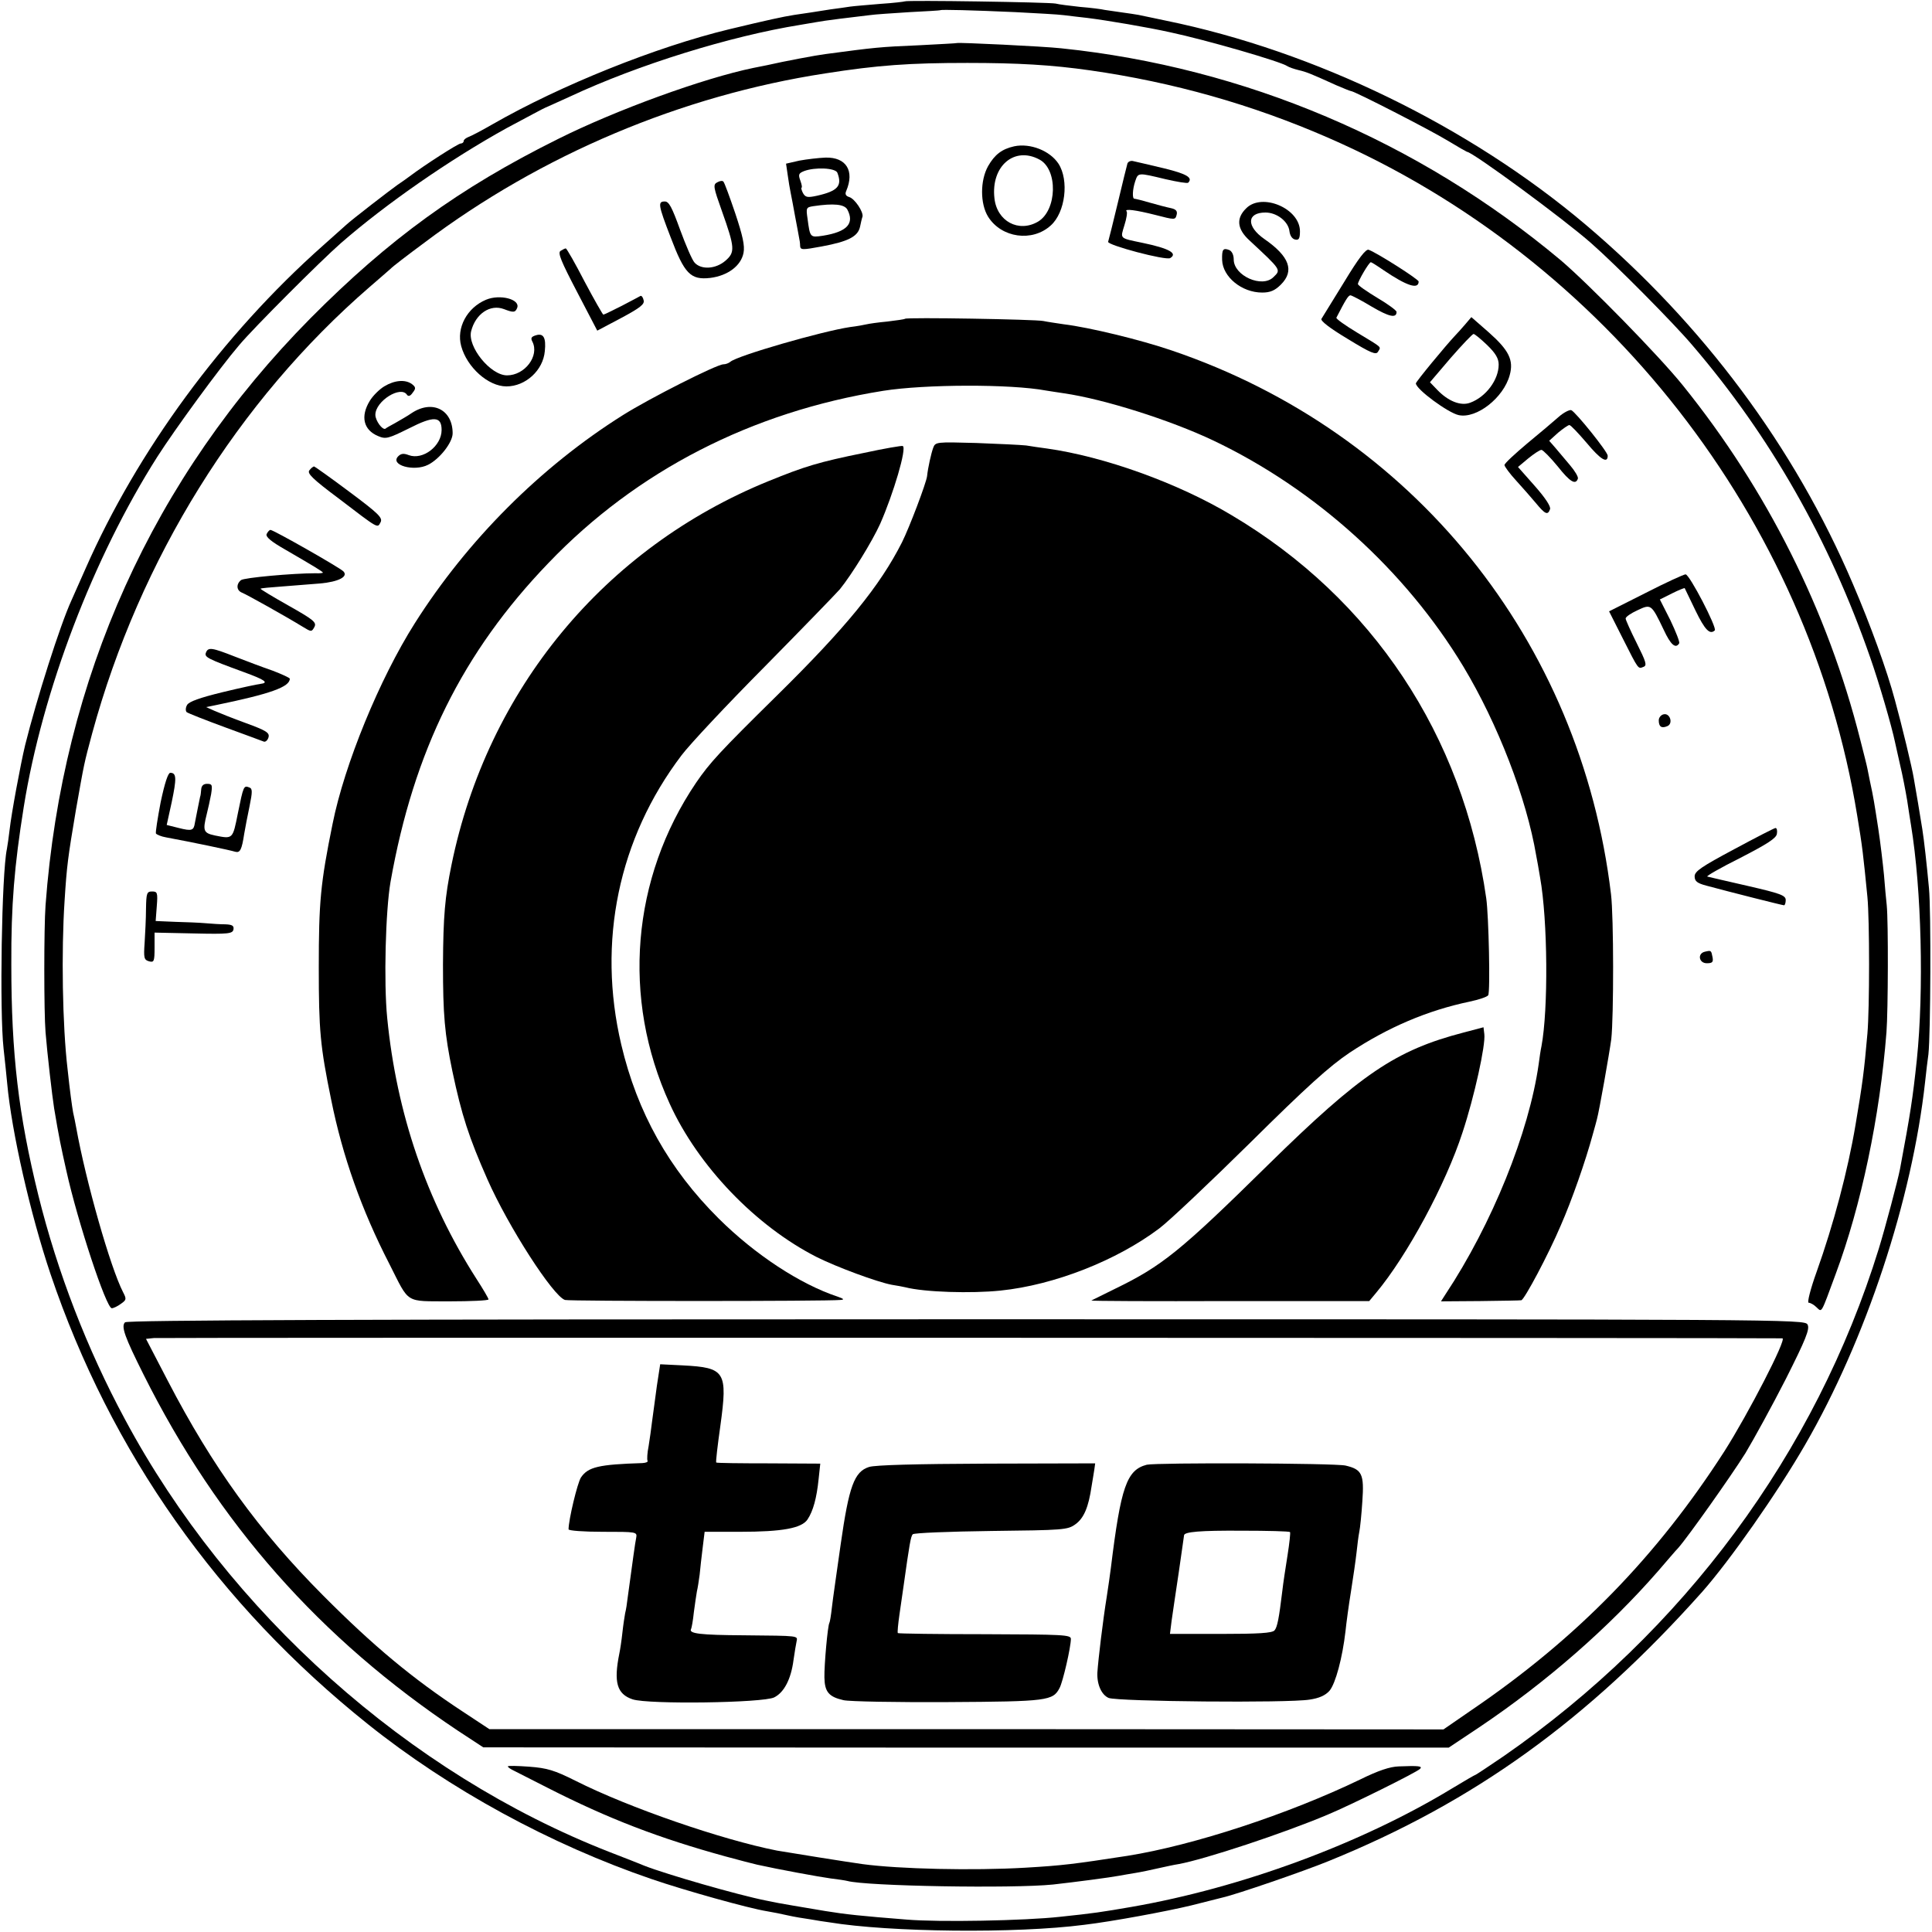
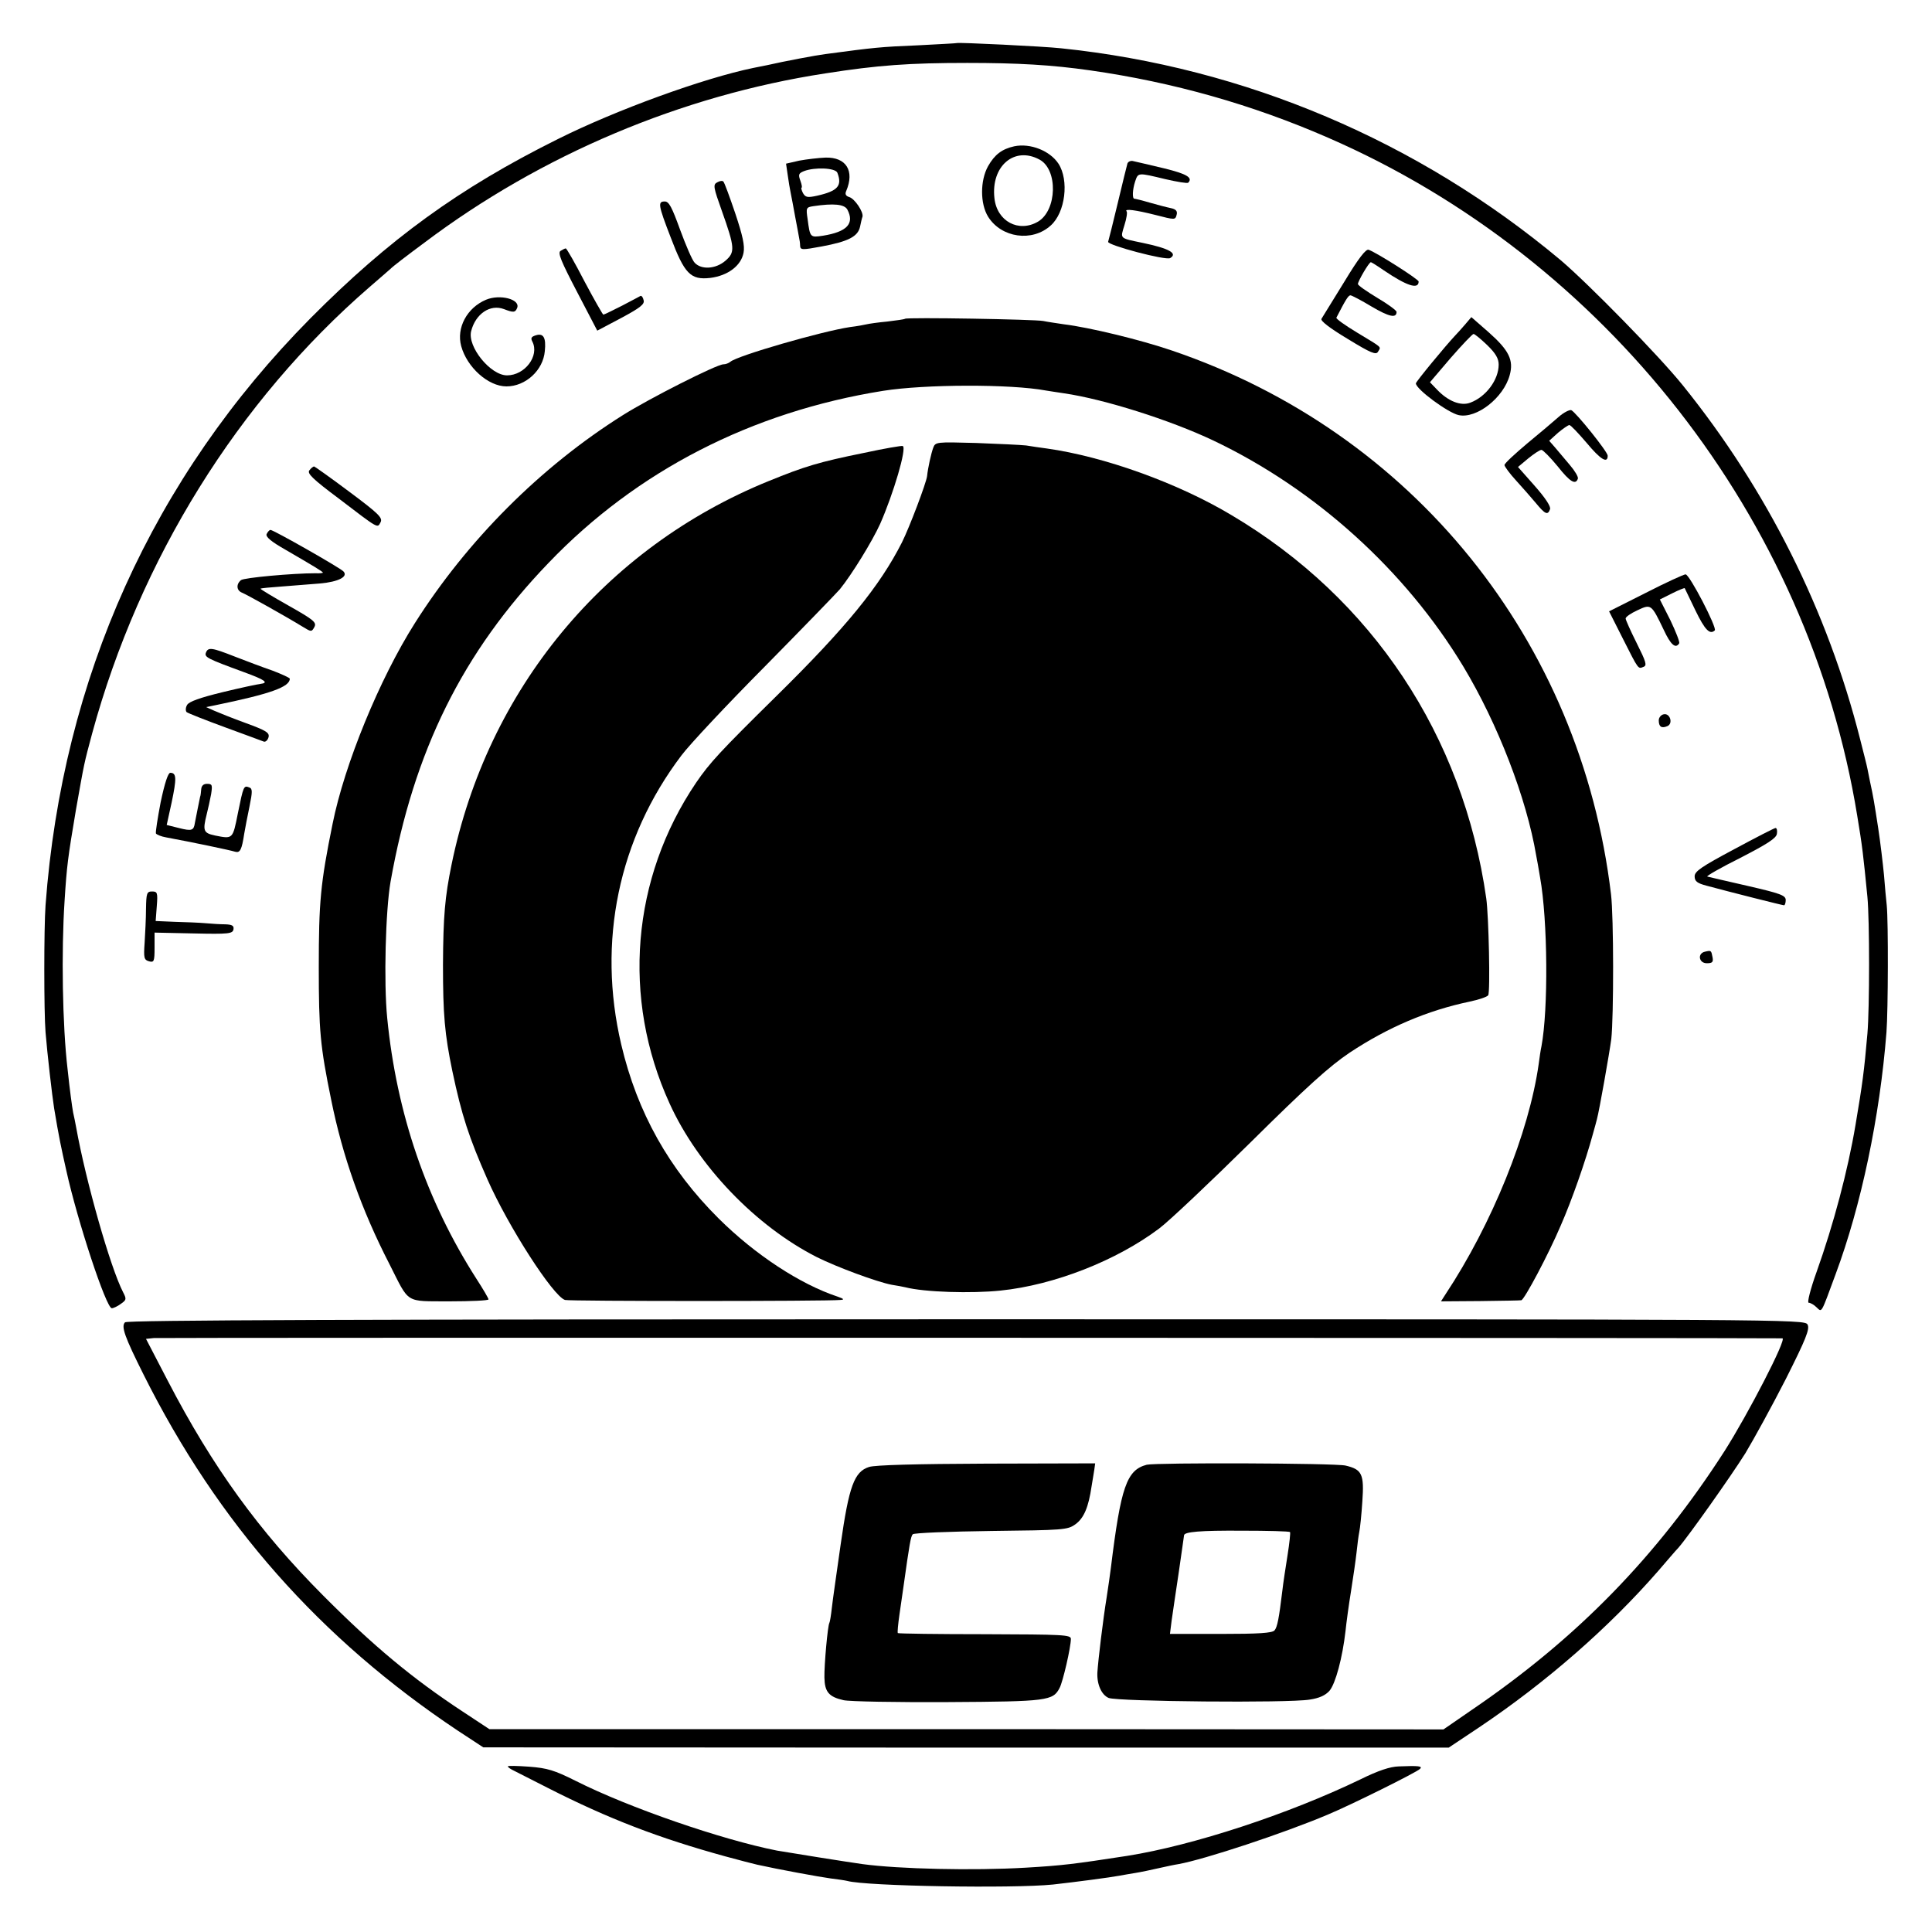
<svg xmlns="http://www.w3.org/2000/svg" version="1.0" width="700pt" height="700pt" viewBox="0 0 700 700" preserveAspectRatio="xMidYMid meet">
  <g transform="translate(0,700) scale(0.1,-0.1)" fill="#000000" stroke="none">
-     <path d="M3278 6995 c-1 -1 -41 -6 -88 -9 -47 -4 -96 -8 -110 -10 -14 -2 -46 -7 -71 -10 -25 -4 -57 -9 -70 -11 -13 -2 -41 -6 -61 -9 -44 -7 -94 -18 -236 -52 -265 -64 -611 -203 -857 -344 -38 -22 -78 -43 -87 -46 -10 -4 -18 -10 -18 -15 0 -5 -5 -9 -11 -9 -9 0 -131 -78 -185 -119 -12 -9 -32 -23 -44 -31 -23 -16 -167 -127 -186 -145 -6 -5 -44 -39 -84 -75 -365 -324 -673 -745 -860 -1170 -23 -52 -46 -104 -51 -115 -41 -89 -127 -360 -168 -525 -17 -71 -50 -250 -56 -305 -3 -27 -8 -60 -10 -71 -19 -89 -27 -590 -12 -724 4 -36 10 -92 13 -125 16 -176 84 -474 157 -691 218 -645 607 -1197 1150 -1631 295 -236 661 -436 1030 -562 117 -40 348 -105 417 -116 19 -3 53 -10 75 -15 22 -5 58 -11 80 -14 22 -4 54 -9 70 -11 218 -36 677 -41 923 -9 102 12 300 49 387 70 55 14 107 27 115 29 49 11 291 94 384 132 527 214 939 511 1353 975 100 113 272 358 373 533 220 380 388 888 435 1315 4 36 9 81 12 100 8 73 10 519 2 602 -8 87 -18 176 -24 213 -7 45 -25 152 -31 185 -6 38 -43 191 -68 282 -29 109 -89 274 -153 423 -211 495 -543 941 -968 1301 -422 357 -982 629 -1520 739 -44 9 -89 19 -100 21 -11 2 -38 6 -60 9 -22 3 -50 7 -62 9 -12 3 -53 8 -90 11 -37 4 -77 9 -88 12 -23 5 -541 13 -547 8z m402 -39 c74 -4 153 -8 175 -11 22 -3 60 -7 85 -10 72 -9 219 -34 300 -52 131 -28 401 -106 425 -123 6 -4 24 -10 40 -14 30 -7 44 -13 137 -55 26 -11 50 -21 53 -21 12 0 287 -141 351 -180 36 -22 68 -40 69 -40 20 0 354 -246 450 -331 87 -76 300 -291 366 -369 283 -330 497 -706 645 -1132 32 -91 78 -249 90 -307 3 -12 11 -51 19 -85 8 -33 19 -90 25 -126 5 -36 12 -76 14 -90 38 -232 47 -598 21 -850 -15 -141 -23 -193 -61 -396 -8 -41 -53 -211 -77 -289 -229 -740 -707 -1386 -1359 -1838 -54 -37 -100 -67 -101 -67 -2 0 -42 -23 -88 -51 -328 -199 -762 -359 -1159 -428 -110 -19 -136 -23 -260 -36 -127 -14 -437 -20 -555 -10 -165 13 -222 19 -295 31 -108 18 -148 25 -170 29 -14 3 -34 7 -45 9 -101 20 -361 95 -440 126 -11 5 -68 27 -127 50 -727 284 -1380 867 -1755 1567 -138 256 -245 534 -314 812 -72 292 -98 512 -98 836 -1 216 11 358 45 571 67 419 252 904 484 1269 64 100 225 321 297 405 52 62 295 305 368 369 164 143 395 303 601 417 75 40 138 74 140 74 1 0 42 19 91 41 244 114 578 218 833 259 41 7 82 14 90 15 14 2 73 10 160 20 19 3 84 7 145 11 60 3 111 6 112 7 2 3 115 0 273 -7z" />
    <path d="M3467 6844 c-1 -1 -63 -4 -137 -8 -143 -6 -160 -8 -340 -32 -32 -4 -149 -26 -210 -40 -14 -3 -36 -7 -50 -10 -180 -37 -497 -152 -709 -258 -358 -178 -612 -363 -896 -649 -571 -577 -899 -1304 -960 -2127 -6 -83 -6 -386 0 -460 6 -75 24 -231 31 -275 18 -108 25 -140 44 -225 41 -186 145 -500 165 -500 6 0 21 7 33 16 20 14 21 17 8 42 -46 89 -135 402 -170 597 -3 17 -8 41 -11 54 -4 22 -12 80 -20 156 -19 160 -23 429 -11 611 8 127 12 157 41 329 31 175 29 166 59 278 172 631 528 1204 1005 1617 35 30 69 60 76 66 6 7 62 50 123 95 422 318 931 533 1452 613 191 30 306 38 515 38 182 0 305 -7 445 -27 301 -43 587 -124 862 -244 1006 -438 1742 -1380 1917 -2456 19 -114 22 -143 37 -295 8 -82 8 -403 0 -495 -12 -138 -18 -182 -43 -330 -28 -167 -80 -362 -141 -533 -22 -61 -35 -112 -29 -112 6 0 19 -7 28 -16 21 -19 15 -29 70 120 92 247 160 569 184 876 6 79 7 400 1 460 -2 19 -7 69 -10 110 -4 41 -13 118 -21 170 -14 90 -17 111 -30 170 -3 14 -7 34 -9 45 -2 11 -14 58 -26 105 -118 467 -338 906 -643 1284 -86 107 -342 368 -442 453 -516 432 -1145 699 -1810 768 -63 7 -374 22 -378 19z" />
    <path d="M3675 6470 c-45 -10 -71 -30 -95 -72 -29 -52 -29 -136 0 -183 48 -77 160 -93 227 -32 53 47 67 164 28 224 -31 47 -102 75 -160 63z m91 -48 c68 -36 64 -184 -5 -225 -70 -41 -149 1 -158 85 -13 116 72 189 163 140z" />
    <path d="M2896 6418 l-48 -11 6 -41 c3 -22 8 -52 11 -66 3 -14 10 -52 16 -85 6 -33 13 -67 14 -75 2 -8 4 -22 4 -31 1 -15 8 -15 78 -2 97 18 131 36 139 71 3 15 7 32 9 37 4 17 -28 65 -48 71 -13 4 -16 11 -11 22 31 73 0 123 -75 121 -25 -1 -68 -6 -95 -11z m138 -44 c18 -47 2 -66 -73 -83 -36 -8 -43 -6 -52 10 -5 10 -7 19 -5 19 3 0 1 11 -4 25 -8 22 -7 27 13 35 39 15 114 12 121 -6z m36 -133 c27 -51 -1 -81 -88 -95 -47 -7 -47 -7 -56 61 -6 40 -5 42 21 46 74 11 112 7 123 -12z" />
    <path d="M4085 6408 c-2 -7 -18 -71 -35 -143 -17 -71 -33 -135 -35 -141 -4 -12 210 -69 225 -59 28 17 -4 35 -100 55 -86 18 -81 14 -66 64 8 25 11 47 8 50 -10 11 34 5 105 -13 70 -18 71 -18 76 0 4 14 -2 21 -21 25 -15 3 -49 12 -77 20 -27 8 -52 14 -55 14 -8 0 -7 33 3 63 11 32 9 32 109 8 43 -10 80 -16 83 -13 18 18 -5 32 -87 52 -51 12 -101 24 -111 26 -9 3 -19 -1 -22 -8z" />
    <path d="M2598 6339 c-15 -8 -13 -18 17 -102 48 -135 49 -151 13 -182 -35 -30 -87 -33 -111 -7 -9 9 -32 63 -53 120 -29 80 -40 102 -55 102 -26 0 -25 -11 21 -130 50 -132 72 -155 143 -147 64 8 112 44 121 91 5 26 -3 62 -30 143 -20 59 -39 111 -43 115 -3 4 -13 3 -23 -3z" />
-     <path d="M4515 6245 c-37 -36 -33 -75 12 -116 116 -108 115 -106 87 -133 -41 -41 -144 5 -144 64 0 17 -7 30 -16 34 -23 9 -27 2 -26 -36 2 -61 71 -118 145 -118 29 0 46 7 68 29 50 50 31 102 -60 165 -66 46 -64 96 4 96 41 0 83 -32 87 -68 2 -16 10 -28 21 -30 13 -3 17 4 17 30 0 83 -138 141 -195 83z" />
+     <path d="M4515 6245 z" />
    <path d="M2031 6091 c-11 -7 2 -38 60 -149 l73 -140 87 46 c69 37 85 50 81 64 -2 10 -7 17 -11 16 -3 -2 -34 -18 -68 -36 -34 -17 -64 -32 -67 -32 -2 0 -33 54 -68 120 -34 66 -65 120 -68 120 -3 0 -11 -4 -19 -9z" />
    <path d="M4870 5978 c-41 -67 -78 -127 -82 -133 -5 -7 30 -34 95 -73 85 -52 103 -59 110 -46 11 19 18 12 -76 69 -43 26 -77 50 -75 54 33 64 43 81 51 81 4 0 39 -18 77 -41 63 -37 90 -43 90 -19 0 5 -31 28 -70 51 -38 23 -70 45 -70 50 0 10 40 79 47 79 2 0 23 -13 46 -29 84 -57 127 -71 127 -41 0 8 -149 103 -181 115 -10 4 -37 -31 -89 -117z" />
    <path d="M1761 5914 c-69 -29 -108 -102 -90 -168 21 -77 98 -146 164 -146 69 0 133 58 139 128 5 49 -5 66 -33 57 -16 -5 -19 -10 -12 -23 26 -51 -27 -122 -92 -122 -60 0 -144 104 -130 160 16 63 69 99 119 80 34 -13 41 -13 48 5 11 31 -63 50 -113 29z" />
    <path d="M3279 5845 c-2 -2 -31 -6 -64 -10 -33 -3 -67 -8 -75 -10 -8 -2 -35 -7 -60 -10 -101 -15 -410 -104 -434 -126 -6 -5 -17 -9 -25 -9 -24 0 -267 -123 -364 -184 -299 -188 -564 -454 -754 -754 -128 -202 -255 -512 -298 -727 -44 -216 -50 -284 -50 -520 0 -228 5 -285 45 -480 41 -204 110 -399 211 -595 74 -146 54 -134 218 -135 77 0 141 3 141 7 0 4 -20 38 -44 75 -181 283 -289 599 -323 944 -13 130 -6 390 12 494 84 474 261 832 573 1156 319 333 736 547 1212 623 151 24 462 25 590 1 14 -2 43 -7 65 -10 145 -21 385 -97 541 -171 370 -176 696 -471 906 -819 125 -208 229 -477 264 -685 3 -14 9 -49 14 -79 28 -156 30 -479 5 -612 -3 -13 -7 -41 -10 -64 -35 -248 -169 -580 -338 -835 l-16 -25 142 1 c78 1 145 2 149 3 11 2 98 165 143 271 40 91 90 234 116 330 7 25 14 50 15 55 8 28 45 238 52 290 9 81 9 444 -1 525 -110 920 -719 1674 -1591 1970 -114 39 -300 84 -391 95 -27 4 -61 9 -75 12 -29 6 -495 14 -501 8z" />
    <path d="M5308 5824 c-13 -15 -28 -32 -35 -39 -35 -37 -143 -168 -143 -174 0 -21 117 -107 155 -115 65 -14 163 63 185 145 15 54 -3 90 -75 154 l-64 56 -23 -27z m80 -74 c31 -30 42 -49 42 -71 0 -55 -46 -117 -103 -138 -34 -13 -80 5 -120 47 l-26 27 75 88 c42 48 79 87 83 87 4 0 26 -18 49 -40z" />
-     <path d="M1392 5600 c-18 -11 -41 -34 -52 -52 -35 -57 -23 -106 30 -128 28 -12 37 -9 112 28 90 46 118 44 118 -6 0 -58 -68 -110 -119 -91 -18 7 -28 6 -38 -4 -32 -32 57 -57 108 -31 42 21 89 81 89 114 0 86 -74 123 -149 73 -14 -10 -41 -25 -58 -35 -18 -10 -35 -19 -36 -21 -11 -7 -37 29 -37 50 0 50 93 108 115 72 5 -6 12 -4 20 8 12 15 12 20 -2 31 -24 18 -63 15 -101 -8z" />
    <path d="M5648 5490 c-18 -16 -70 -60 -115 -97 -45 -38 -82 -72 -82 -78 0 -5 19 -31 42 -56 23 -25 55 -62 72 -82 33 -40 43 -45 51 -22 4 9 -17 41 -55 84 l-61 69 37 31 c21 17 42 31 48 31 5 0 32 -27 59 -60 45 -57 65 -68 73 -44 2 6 -11 28 -29 49 -18 21 -42 50 -54 64 l-21 24 32 29 c18 15 37 28 41 28 5 0 33 -30 63 -65 50 -60 76 -76 76 -46 0 14 -115 157 -132 165 -6 2 -27 -8 -45 -24z" />
    <path d="M3381 5377 c-7 -19 -19 -72 -22 -102 -3 -25 -64 -186 -91 -240 -80 -158 -202 -308 -454 -556 -206 -203 -242 -242 -292 -315 -234 -346 -270 -781 -96 -1162 103 -227 313 -445 534 -557 72 -36 218 -90 271 -100 19 -3 41 -7 49 -9 70 -18 240 -23 345 -12 195 20 421 109 575 225 36 27 184 167 330 311 205 203 287 277 360 326 139 92 282 153 435 185 33 7 63 17 67 23 8 11 2 288 -7 351 -84 590 -413 1086 -922 1388 -195 117 -463 213 -670 242 -23 3 -57 8 -75 11 -18 2 -100 6 -181 9 -145 4 -148 4 -156 -18z" />
    <path d="M3130 5359 c-163 -33 -215 -49 -345 -102 -595 -242 -1019 -755 -1149 -1390 -24 -117 -30 -186 -31 -362 0 -181 6 -251 34 -386 34 -161 60 -240 127 -392 76 -172 238 -423 281 -437 16 -5 944 -5 998 0 15 1 13 4 -10 12 -136 45 -299 152 -431 283 -180 179 -295 384 -353 630 -88 373 -10 747 218 1048 30 40 166 185 302 322 136 138 258 264 272 280 43 53 117 173 146 237 48 109 97 274 82 282 -3 2 -67 -9 -141 -25z" />
    <path d="M1121 5296 c-9 -11 11 -31 106 -102 148 -113 140 -108 152 -86 8 16 -7 31 -113 110 -68 51 -126 92 -128 92 -3 0 -11 -6 -17 -14z" />
    <path d="M966 5065 c-4 -10 16 -27 67 -56 103 -60 137 -80 137 -84 0 -1 -12 -3 -27 -2 -81 0 -260 -16 -270 -25 -18 -15 -16 -37 3 -45 16 -6 159 -86 221 -124 31 -19 32 -19 42 -1 9 17 -2 26 -94 78 -57 32 -103 60 -101 61 1 2 36 5 77 8 41 3 103 8 139 11 67 6 103 25 84 44 -14 14 -253 150 -264 150 -4 0 -10 -7 -14 -15z" />
    <path d="M5963 4852 l-133 -67 50 -99 c58 -115 55 -110 75 -102 13 5 9 18 -25 86 -22 44 -40 84 -40 89 0 6 19 19 43 30 49 23 50 23 95 -71 25 -54 43 -70 56 -49 3 4 -12 42 -32 84 l-38 75 44 22 c24 12 44 20 46 19 1 -2 19 -39 39 -81 34 -70 52 -89 70 -72 9 9 -92 204 -106 203 -6 0 -72 -30 -144 -67z" />
    <path d="M746 4635 c-6 -16 6 -22 137 -70 77 -28 93 -39 60 -43 -10 -1 -71 -14 -137 -30 -82 -20 -121 -34 -128 -46 -6 -10 -6 -21 -2 -26 5 -4 68 -29 139 -55 72 -26 135 -50 141 -52 6 -2 14 5 17 16 4 16 -8 24 -82 51 -47 17 -99 38 -115 45 l-29 13 34 7 c199 41 269 66 269 96 0 3 -28 16 -62 29 -35 12 -96 35 -137 51 -84 33 -97 35 -105 14z" />
    <path d="M6028 4412 c-10 -2 -18 -12 -18 -22 0 -23 10 -30 31 -21 22 9 10 48 -13 43z" />
    <path d="M582 4093 c-11 -58 -19 -109 -17 -113 3 -4 19 -11 37 -14 92 -17 231 -46 250 -52 18 -5 24 7 33 66 3 19 12 64 19 98 11 54 11 65 -1 69 -20 8 -21 5 -41 -93 -19 -96 -18 -94 -84 -81 -41 9 -44 17 -29 77 5 19 12 52 16 73 5 33 4 37 -15 37 -13 0 -20 -7 -21 -20 -1 -11 -2 -23 -4 -27 -3 -15 -16 -78 -19 -95 -4 -27 -11 -30 -58 -18 l-44 11 18 82 c18 86 18 107 -5 107 -8 0 -20 -36 -35 -107z" />
    <path d="M6283 3923 c-118 -63 -143 -80 -143 -98 0 -18 9 -25 43 -34 89 -24 275 -71 281 -71 3 0 6 9 6 19 0 17 -20 24 -137 51 -76 17 -142 33 -147 34 -6 1 48 32 120 68 97 50 130 71 132 87 2 11 0 21 -5 21 -4 0 -72 -35 -150 -77z" />
    <path d="M529 3708 c0 -35 -3 -91 -5 -124 -4 -55 -2 -62 16 -67 18 -5 20 0 20 49 l0 55 141 -3 c129 -3 142 -1 145 15 2 13 -5 17 -29 18 -18 0 -50 2 -72 4 -22 2 -72 4 -111 5 l-70 3 4 53 c4 50 2 54 -17 54 -19 0 -21 -6 -22 -62z" />
    <path d="M6178 3552 c-29 -6 -23 -42 6 -42 20 0 24 4 21 21 -5 26 -5 26 -27 21z" />
-     <path d="M5303 3259 c-246 -64 -373 -150 -708 -479 -320 -315 -385 -367 -556 -450 -45 -22 -83 -41 -85 -42 -1 -2 225 -3 502 -2 l505 0 25 30 c112 134 252 393 313 581 43 130 84 317 79 356 l-3 25 -72 -19z" />
    <path d="M453 2209 c-15 -15 -1 -53 67 -189 270 -540 639 -957 1138 -1290 l93 -61 1749 -1 1749 0 108 72 c246 165 472 363 650 567 32 37 65 76 74 85 36 41 191 260 243 343 30 50 96 170 146 268 73 145 88 182 79 198 -10 19 -70 19 -3047 19 -2221 0 -3041 -3 -3049 -11z m6005 -58 c17 -1 -124 -274 -210 -409 -245 -381 -533 -677 -915 -937 l-103 -71 -1729 1 -1728 0 -97 64 c-181 119 -323 237 -506 421 -232 233 -400 465 -562 777 l-79 152 28 3 c22 2 5845 1 5901 -1z" />
-     <path d="M2380 1979 c-6 -43 -13 -99 -17 -126 -3 -26 -9 -68 -13 -93 -5 -24 -6 -48 -4 -52 3 -5 -5 -8 -18 -9 -159 -5 -197 -14 -223 -52 -13 -20 -45 -154 -45 -188 0 -5 56 -9 124 -9 123 0 125 0 121 -22 -4 -19 -12 -79 -31 -218 -2 -19 -6 -44 -9 -55 -2 -11 -7 -43 -10 -71 -3 -28 -8 -61 -11 -75 -21 -104 -9 -147 48 -166 57 -19 473 -13 513 7 36 18 61 66 70 135 4 28 9 58 11 67 4 22 14 21 -191 23 -158 1 -201 6 -191 23 2 4 7 31 10 61 4 30 9 64 11 75 3 12 7 39 10 61 2 22 7 66 11 98 l7 57 128 0 c154 0 224 13 245 45 20 30 33 77 40 146 l6 56 -187 1 c-102 0 -188 1 -190 3 -2 3 5 62 15 133 27 197 18 211 -137 219 l-81 4 -12 -78z" />
    <path d="M3149 1685 c-54 -17 -73 -70 -103 -280 -14 -99 -29 -202 -32 -230 -3 -27 -7 -52 -9 -55 -6 -9 -19 -153 -18 -198 1 -52 16 -70 69 -82 21 -5 192 -8 379 -7 361 2 380 5 404 51 12 22 41 148 41 178 0 15 -28 16 -311 17 -171 0 -313 2 -316 4 -2 3 1 33 6 68 5 35 12 82 15 104 21 150 26 179 33 186 5 5 133 10 284 12 263 3 277 4 305 24 31 22 48 62 59 138 4 22 8 50 10 61 l3 22 -392 -1 c-257 -1 -405 -5 -427 -12z" />
    <path d="M4155 1693 c-73 -19 -94 -80 -130 -373 -3 -25 -10 -72 -15 -105 -14 -86 -31 -229 -34 -275 -2 -43 15 -81 41 -92 33 -13 649 -19 728 -6 34 5 57 15 72 32 22 26 47 120 58 216 3 30 12 96 20 145 8 50 17 113 20 140 3 28 7 61 10 75 3 14 8 63 11 110 7 99 -1 116 -61 130 -40 9 -684 11 -720 3z m519 -244 c2 -2 -2 -40 -9 -84 -7 -44 -16 -102 -19 -130 -12 -99 -18 -130 -28 -142 -8 -10 -59 -13 -195 -13 l-184 0 6 48 c4 26 15 105 26 176 10 71 19 131 19 133 0 13 59 18 209 17 94 0 172 -2 175 -5z" />
    <path d="M1840 600 c0 -3 10 -10 23 -16 12 -6 67 -34 122 -62 220 -112 403 -182 643 -248 51 -14 102 -27 115 -30 76 -17 229 -45 267 -50 25 -3 52 -7 60 -9 68 -19 598 -28 745 -13 81 9 210 26 241 32 12 2 38 7 58 10 19 3 57 11 83 17 27 6 59 13 73 15 94 17 379 111 540 179 82 34 322 153 335 166 10 10 -4 12 -77 9 -32 -1 -74 -15 -139 -47 -261 -126 -605 -239 -844 -277 -195 -30 -234 -35 -370 -43 -189 -11 -457 -5 -590 13 -51 7 -270 42 -310 49 -198 39 -536 155 -730 253 -76 38 -102 46 -168 51 -42 3 -77 4 -77 1z" />
  </g>
</svg>